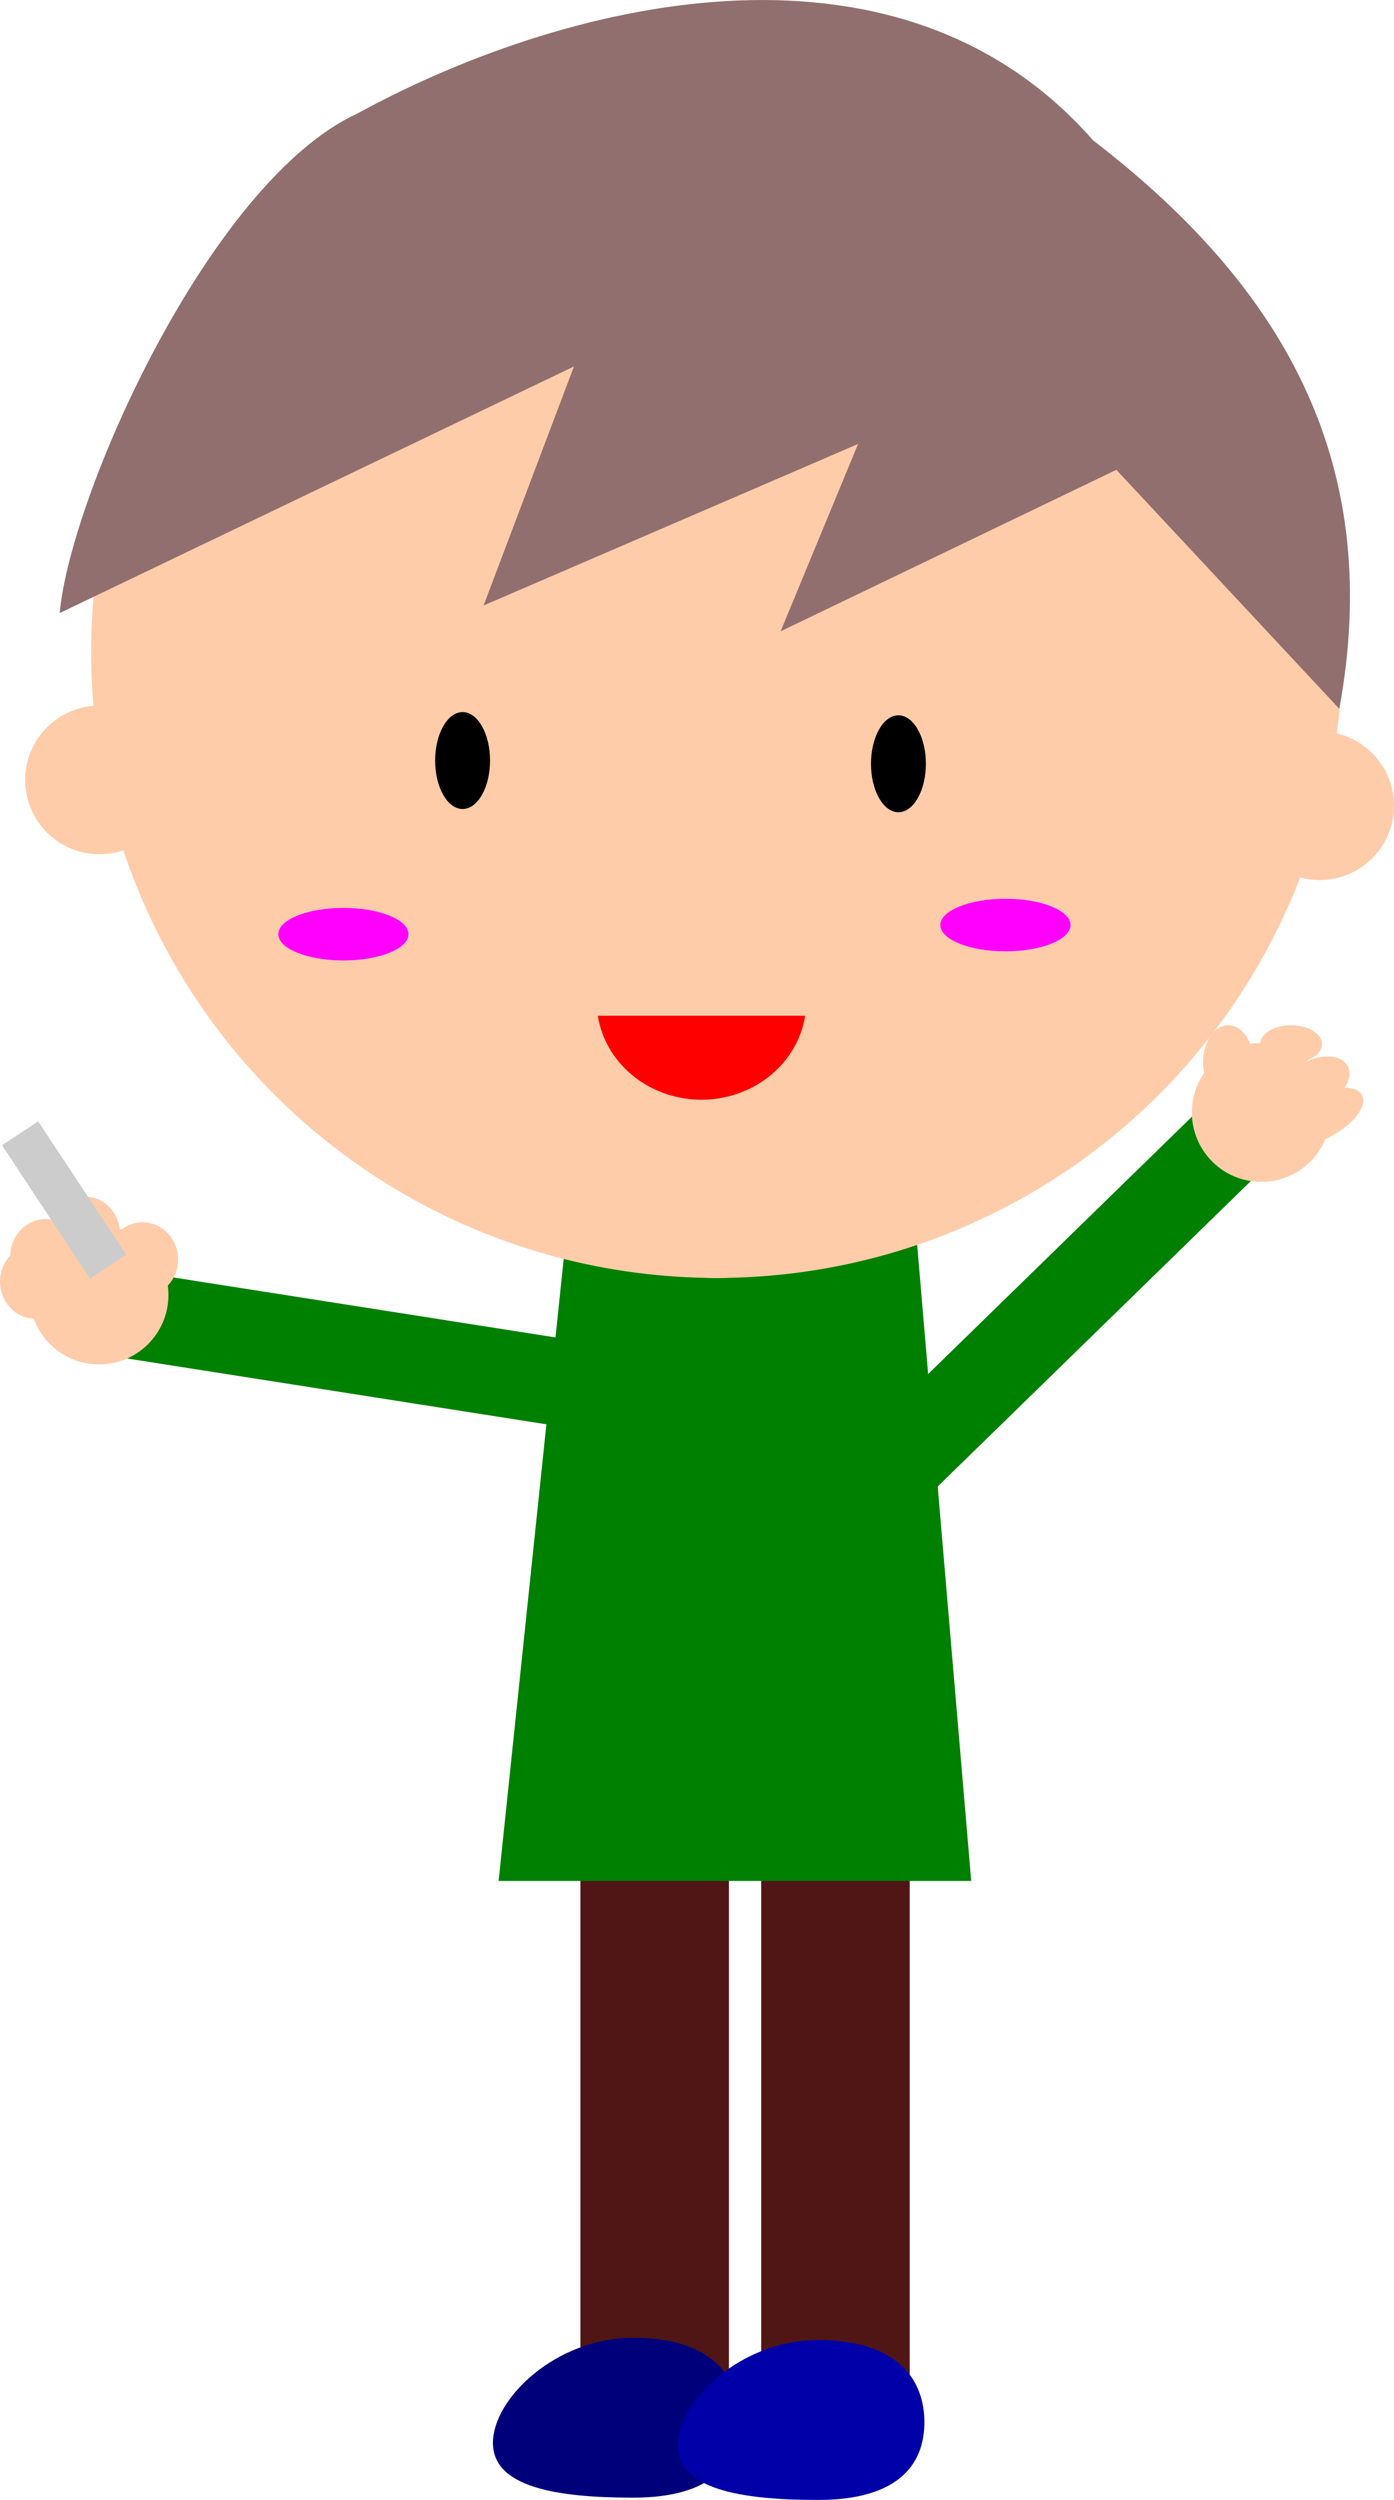
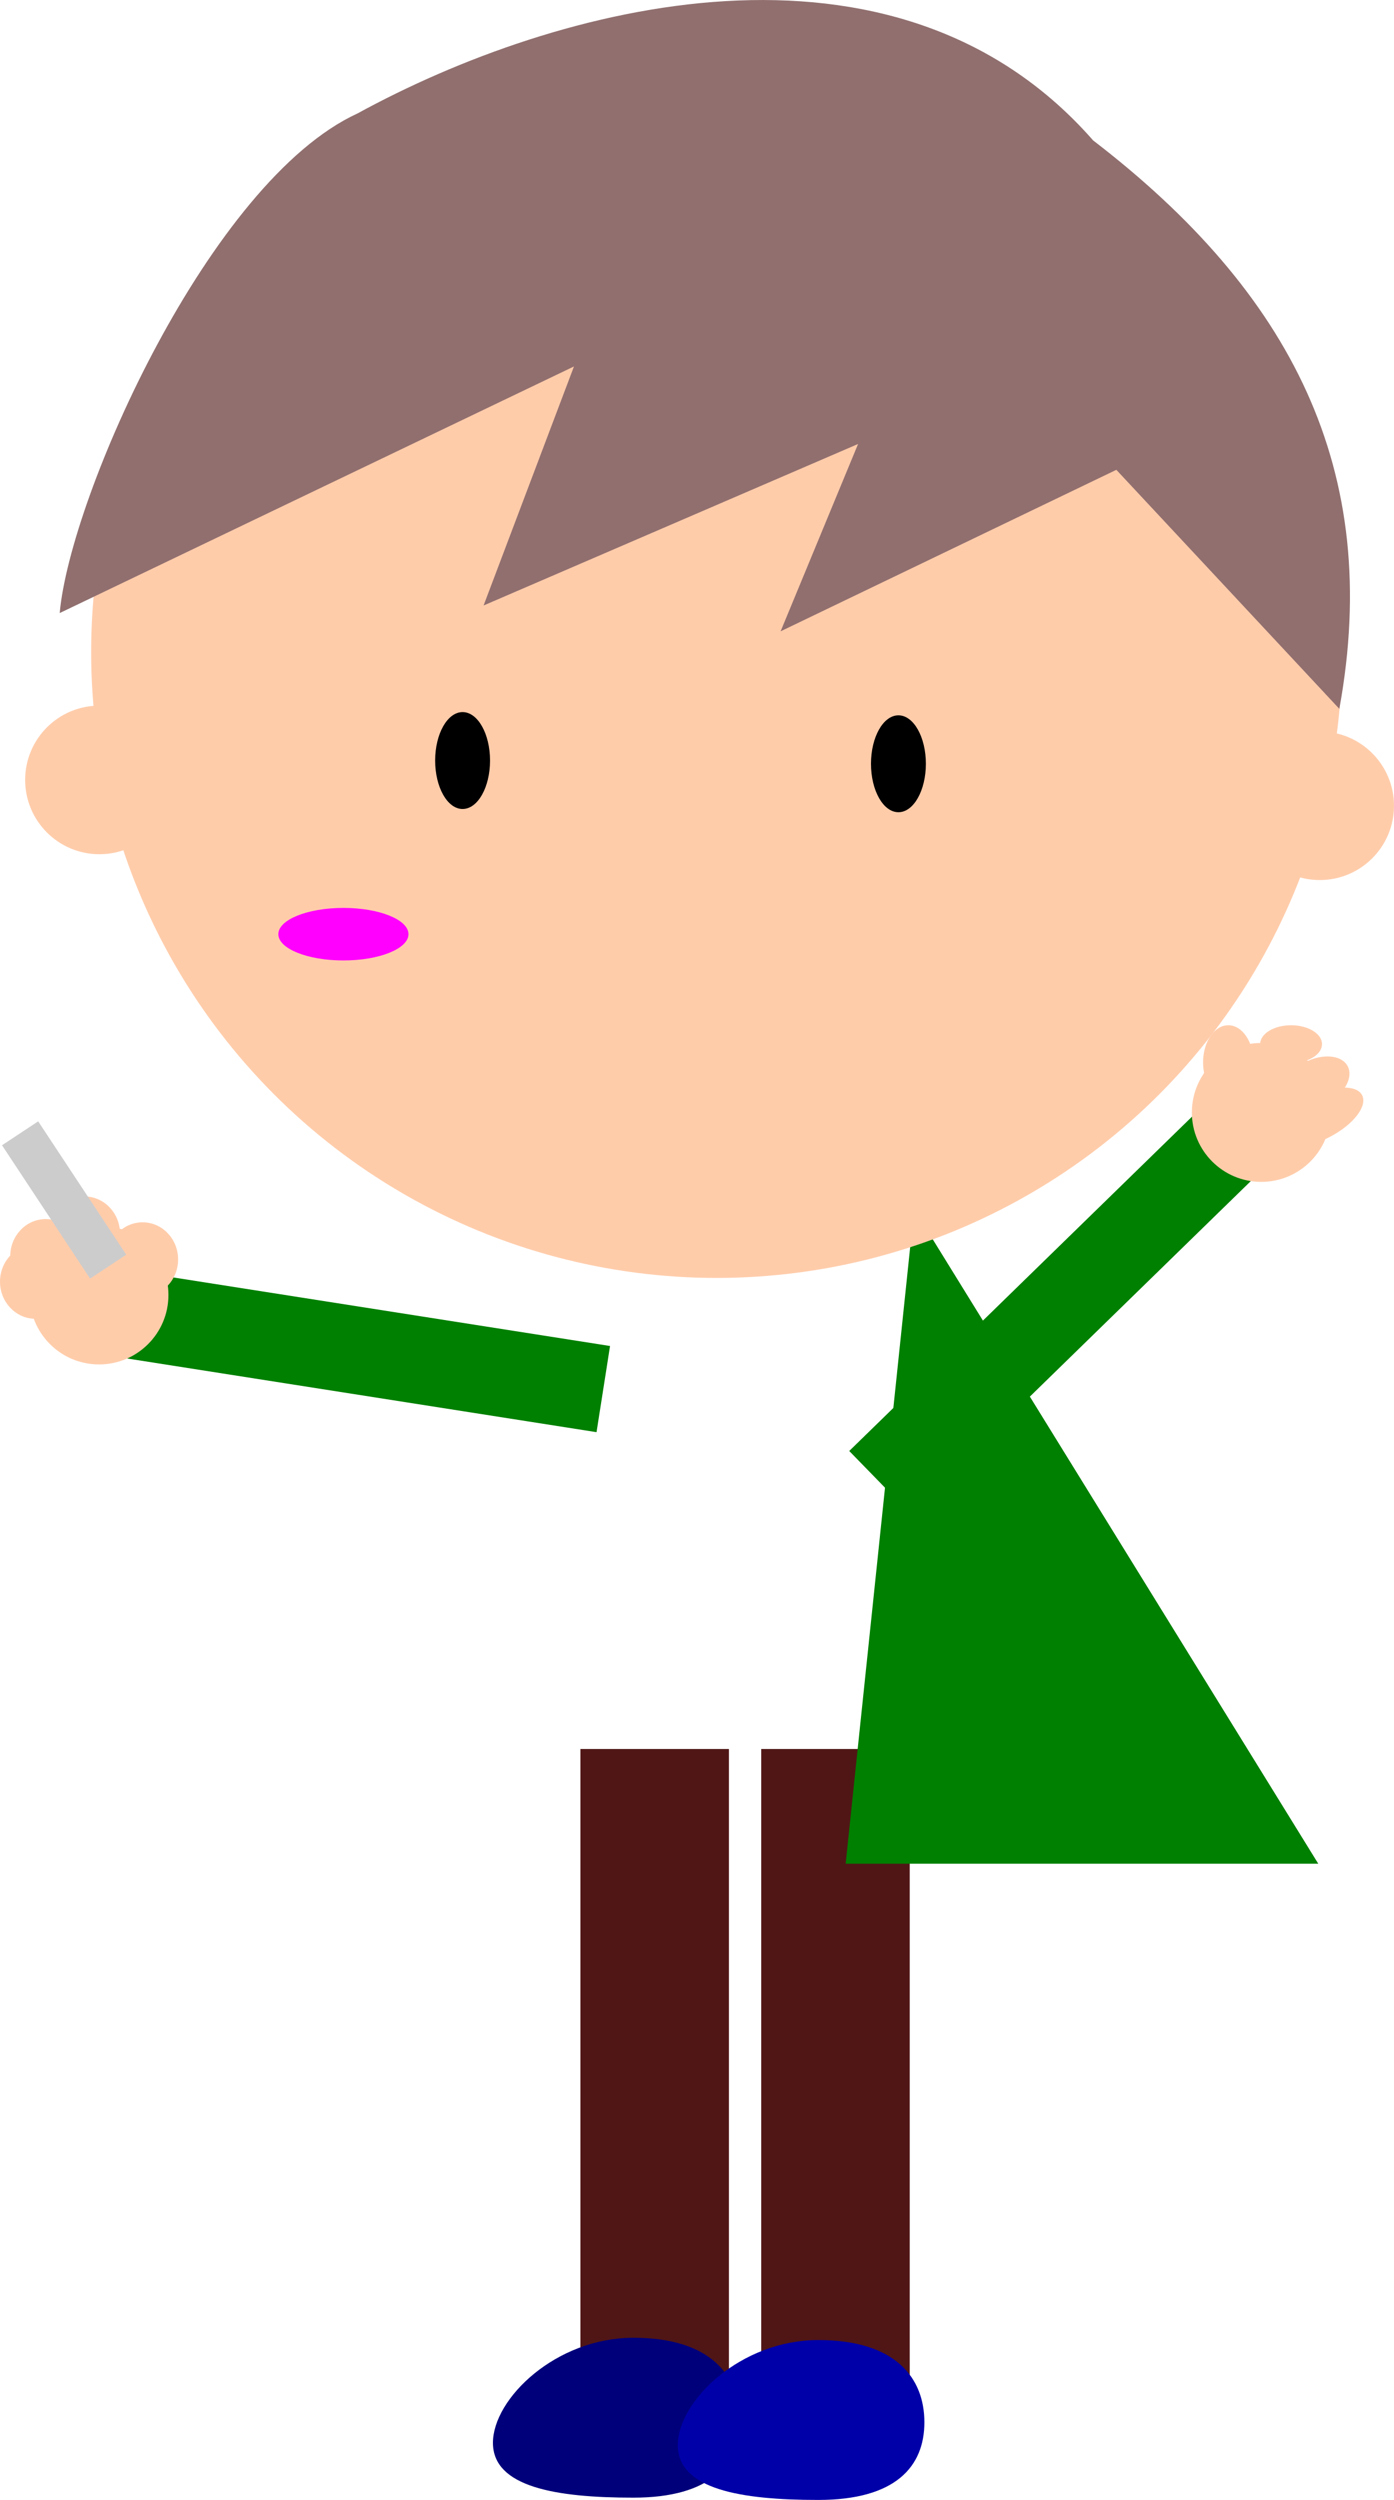
<svg xmlns="http://www.w3.org/2000/svg" xmlns:ns1="http://www.inkscape.org/namespaces/inkscape" xmlns:ns2="http://sodipodi.sourceforge.net/DTD/sodipodi-0.dtd" width="43.521mm" height="78.006mm" viewBox="0 0 154.21 276.399" id="svg2" version="1.1" ns1:version="0.91 r13725" ns2:docname="TA.svg" ns1:export-filename="C:\Users\yenlung\OneDrive\Pictures\inkscape\TA.png" ns1:export-xdpi="90" ns1:export-ydpi="90">
  <defs id="defs4">
    <filter ns1:collect="always" style="color-interpolation-filters:sRGB" id="filter4678" x="-0.842" width="2.684" y="-2.087" height="5.174">
      <feGaussianBlur ns1:collect="always" stdDeviation="5.051" id="feGaussianBlur4680" />
    </filter>
  </defs>
  <ns2:namedview id="base" pagecolor="#ffffff" bordercolor="#666666" borderopacity="1.0" ns1:pageopacity="0.0" ns1:pageshadow="2" ns1:zoom="3.959798" ns1:cx="34.089227" ns1:cy="167.83599" ns1:document-units="px" ns1:current-layer="layer1" showgrid="false" ns1:window-width="1208" ns1:window-height="735" ns1:window-x="27" ns1:window-y="27" ns1:window-maximized="0" fit-margin-top="0" fit-margin-left="0" fit-margin-right="0" fit-margin-bottom="0" />
  <g ns1:label="Layer 1" ns1:groupmode="layer" id="layer1" transform="translate(-446.505,-291.848)">
    <g id="g4686">
      <rect y="485.219" x="510.714" height="70" width="16.429" id="rect3343" style="opacity:1;fill:#501616;fill-opacity:1;stroke:none;stroke-width:12.5;stroke-linecap:round;stroke-linejoin:round;stroke-miterlimit:4;stroke-dasharray:none" />
      <rect style="opacity:1;fill:#501616;fill-opacity:1;stroke:none;stroke-width:12.5;stroke-linecap:round;stroke-linejoin:round;stroke-miterlimit:4;stroke-dasharray:none" id="rect3345" width="16.429" height="70" x="530.714" y="485.219" />
-       <path ns2:nodetypes="cccccc" ns1:connector-curvature="0" id="rect3338" d="m 547.632,425.539 c -8.856,3.981 -12.137,7.569 -21.847,7.599 -8.24,-0.029 -8.833,-2.793 -16.545,-5.694 l -7.576,72.364 52.281,0 z" style="opacity:1;fill:#008000;fill-opacity:1;stroke:none;stroke-width:12.5;stroke-linecap:round;stroke-linejoin:round;stroke-miterlimit:4;stroke-dasharray:none" />
+       <path ns2:nodetypes="cccccc" ns1:connector-curvature="0" id="rect3338" d="m 547.632,425.539 l -7.576,72.364 52.281,0 z" style="opacity:1;fill:#008000;fill-opacity:1;stroke:none;stroke-width:12.5;stroke-linecap:round;stroke-linejoin:round;stroke-miterlimit:4;stroke-dasharray:none" />
      <circle r="69.195" cy="363.943" cx="525.784" id="path3336" style="opacity:1;fill:#ffccaa;fill-opacity:1;stroke:none;stroke-width:12.5;stroke-linecap:round;stroke-linejoin:round;stroke-miterlimit:4;stroke-dasharray:none" />
      <path ns2:nodetypes="cccccccccc" ns1:connector-curvature="0" id="path3347" d="M 453.11,359.628 510,332.362 500,358.791 541.429,340.934 532.857,361.648 570,343.791 l 24.668,26.429 c 4.821,-26.392 -5.353,-46.059 -27.237,-62.85 -21.961,-25.038 -59.333,-15.037 -81.378,-2.98 -16.322,7.495 -31.784,42.246 -32.944,55.238 z" style="fill:#916f6f;fill-rule:evenodd;stroke:none;stroke-width:1px;stroke-linecap:butt;stroke-linejoin:miter;stroke-opacity:1" />
      <circle r="8.214" cy="378.077" cx="457.5" id="path3349" style="opacity:1;fill:#ffccaa;fill-opacity:1;stroke:none;stroke-width:12.5;stroke-linecap:round;stroke-linejoin:round;stroke-miterlimit:4;stroke-dasharray:none" />
      <circle style="opacity:1;fill:#ffccaa;fill-opacity:1;stroke:none;stroke-width:12.5;stroke-linecap:round;stroke-linejoin:round;stroke-miterlimit:4;stroke-dasharray:none" id="circle3351" cx="592.5" cy="380.934" r="8.214" />
      <ellipse ry="5.357" rx="3.036" cy="375.934" cx="497.679" id="path3353" style="opacity:1;fill:#000000;fill-opacity:1;stroke:none;stroke-width:12.5;stroke-linecap:round;stroke-linejoin:round;stroke-miterlimit:4;stroke-dasharray:none" />
      <ellipse style="opacity:1;fill:#000000;fill-opacity:1;stroke:none;stroke-width:12.5;stroke-linecap:round;stroke-linejoin:round;stroke-miterlimit:4;stroke-dasharray:none" id="ellipse3355" cx="545.893" cy="376.291" rx="3.036" ry="5.357" />
-       <path ns1:connector-curvature="0" id="path3357" d="m 512.638,404.147 a 11.607,10.893 0 0 0 11.469,9.287 11.607,10.893 0 0 0 11.467,-9.287 l -22.936,0 z" style="opacity:1;fill:#ff0000;fill-opacity:1;stroke:none;stroke-width:12.5;stroke-linecap:round;stroke-linejoin:round;stroke-miterlimit:4;stroke-dasharray:none" />
      <g transform="translate(6.566,1.768)" id="g4211">
        <rect style="opacity:1;fill:#008000;fill-opacity:1;stroke:none;stroke-width:12.5;stroke-linecap:round;stroke-linejoin:round;stroke-miterlimit:4;stroke-dasharray:none" id="rect3362" width="9.643" height="53.214" x="354.918" y="-569.268" transform="matrix(-0.155,0.988,-0.988,-0.155,0,0)" />
        <circle style="opacity:1;fill:#ffccaa;fill-opacity:1;stroke:none;stroke-width:12.5;stroke-linecap:round;stroke-linejoin:round;stroke-miterlimit:4;stroke-dasharray:none" id="path3366" cx="450.893" cy="433.255" r="7.679" />
        <ellipse style="opacity:1;fill:#ffccaa;fill-opacity:1;stroke:none;stroke-width:12.5;stroke-linecap:round;stroke-linejoin:round;stroke-miterlimit:4;stroke-dasharray:none" id="path3370" cx="449.286" cy="426.469" rx="3.929" ry="4.107" />
        <ellipse ry="4.107" rx="3.929" cy="428.969" cx="445" id="ellipse3372" style="opacity:1;fill:#ffccaa;fill-opacity:1;stroke:none;stroke-width:12.5;stroke-linecap:round;stroke-linejoin:round;stroke-miterlimit:4;stroke-dasharray:none" />
        <ellipse style="opacity:1;fill:#ffccaa;fill-opacity:1;stroke:none;stroke-width:12.5;stroke-linecap:round;stroke-linejoin:round;stroke-miterlimit:4;stroke-dasharray:none" id="ellipse3374" cx="455.714" cy="429.326" rx="3.929" ry="4.107" />
        <ellipse ry="4.107" rx="3.929" cy="431.783" cx="443.867" id="ellipse3376" style="opacity:1;fill:#ffccaa;fill-opacity:1;stroke:none;stroke-width:12.5;stroke-linecap:round;stroke-linejoin:round;stroke-miterlimit:4;stroke-dasharray:none" />
        <rect style="opacity:1;fill:#cccccc;fill-opacity:1;stroke:none;stroke-width:12.5;stroke-linecap:round;stroke-linejoin:round;stroke-miterlimit:4;stroke-dasharray:none" id="rect3378" width="4.798" height="17.678" x="137.609" y="590.555" transform="matrix(0.834,-0.551,0.551,0.834,0,0)" />
      </g>
      <g transform="translate(-3.788,4.798)" id="g4202">
        <rect y="-130.564" x="700.368" height="53.214" width="9.643" id="rect3364" style="opacity:1;fill:#008000;fill-opacity:1;stroke:none;stroke-width:12.5;stroke-linecap:round;stroke-linejoin:round;stroke-miterlimit:4;stroke-dasharray:none" ns1:transform-center-x="53.808766" ns1:transform-center-y="-58.7695" transform="matrix(0.698,0.716,-0.716,0.698,0,0)" />
        <g id="g4195">
          <circle style="opacity:1;fill:#ffccaa;fill-opacity:1;stroke:none;stroke-width:12.5;stroke-linecap:round;stroke-linejoin:round;stroke-miterlimit:4;stroke-dasharray:none" id="circle3368" cx="589.821" cy="410.041" r="7.679" />
          <ellipse transform="matrix(0.889,-0.457,0.457,0.889,0,0)" ry="2.466" rx="5.318" cy="638.012" cx="342.719" id="ellipse3380" style="opacity:1;fill:#ffccaa;fill-opacity:1;stroke:none;stroke-width:12.5;stroke-linecap:round;stroke-linejoin:round;stroke-miterlimit:4;stroke-dasharray:none" />
          <ellipse style="opacity:1;fill:#ffccaa;fill-opacity:1;stroke:none;stroke-width:12.5;stroke-linecap:round;stroke-linejoin:round;stroke-miterlimit:4;stroke-dasharray:none" id="ellipse3382" cx="593.117" cy="402.489" rx="3.423" ry="2.087" />
          <ellipse ry="4.107" rx="2.792" cy="404.509" cx="586.173" id="ellipse3384" style="opacity:1;fill:#ffccaa;fill-opacity:1;stroke:none;stroke-width:12.5;stroke-linecap:round;stroke-linejoin:round;stroke-miterlimit:4;stroke-dasharray:none" />
          <ellipse transform="matrix(0.884,-0.467,0.467,0.884,0,0)" style="opacity:1;fill:#ffccaa;fill-opacity:1;stroke:none;stroke-width:12.5;stroke-linecap:round;stroke-linejoin:round;stroke-miterlimit:4;stroke-dasharray:none" id="ellipse3386" cx="336.849" cy="638.158" rx="4.055" ry="2.592" />
        </g>
      </g>
      <path ns2:nodetypes="sssss" ns1:connector-curvature="0" id="path3390" d="m 528.31,559.408 c 0,4.882 -3.165,8.586 -11.743,8.586 -8.578,0 -15.531,-1.179 -15.531,-6.061 0,-4.882 6.954,-11.617 15.531,-11.617 8.578,0 11.743,4.21 11.743,9.091 z" style="opacity:1;fill:#00007b;fill-opacity:1;stroke:none;stroke-width:12.5;stroke-linecap:round;stroke-linejoin:round;stroke-miterlimit:4;stroke-dasharray:none" />
      <path style="opacity:1;fill:#0000a9;fill-opacity:1;stroke:none;stroke-width:12.5;stroke-linecap:round;stroke-linejoin:round;stroke-miterlimit:4;stroke-dasharray:none" d="m 548.765,559.66 c 0,4.882 -3.165,8.586 -11.743,8.586 -8.578,0 -15.531,-1.179 -15.531,-6.061 0,-4.882 6.954,-11.617 15.531,-11.617 8.578,0 11.743,4.21 11.743,9.091 z" id="path3393" ns1:connector-curvature="0" ns2:nodetypes="sssss" />
-       <ellipse ry="2.904" rx="7.197" cy="394.122" cx="557.73" id="path4220" style="opacity:1;fill:#ff00ff;fill-opacity:1;stroke:none;stroke-width:12.5;stroke-linecap:round;stroke-linejoin:round;stroke-miterlimit:4;stroke-dasharray:none;filter:url(#filter4678)" />
      <ellipse style="opacity:1;fill:#ff00ff;fill-opacity:1;stroke:none;stroke-width:12.5;stroke-linecap:round;stroke-linejoin:round;stroke-miterlimit:4;stroke-dasharray:none;filter:url(#filter4678)" id="ellipse4682" cx="484.494" cy="395.132" rx="7.197" ry="2.904" />
    </g>
  </g>
</svg>